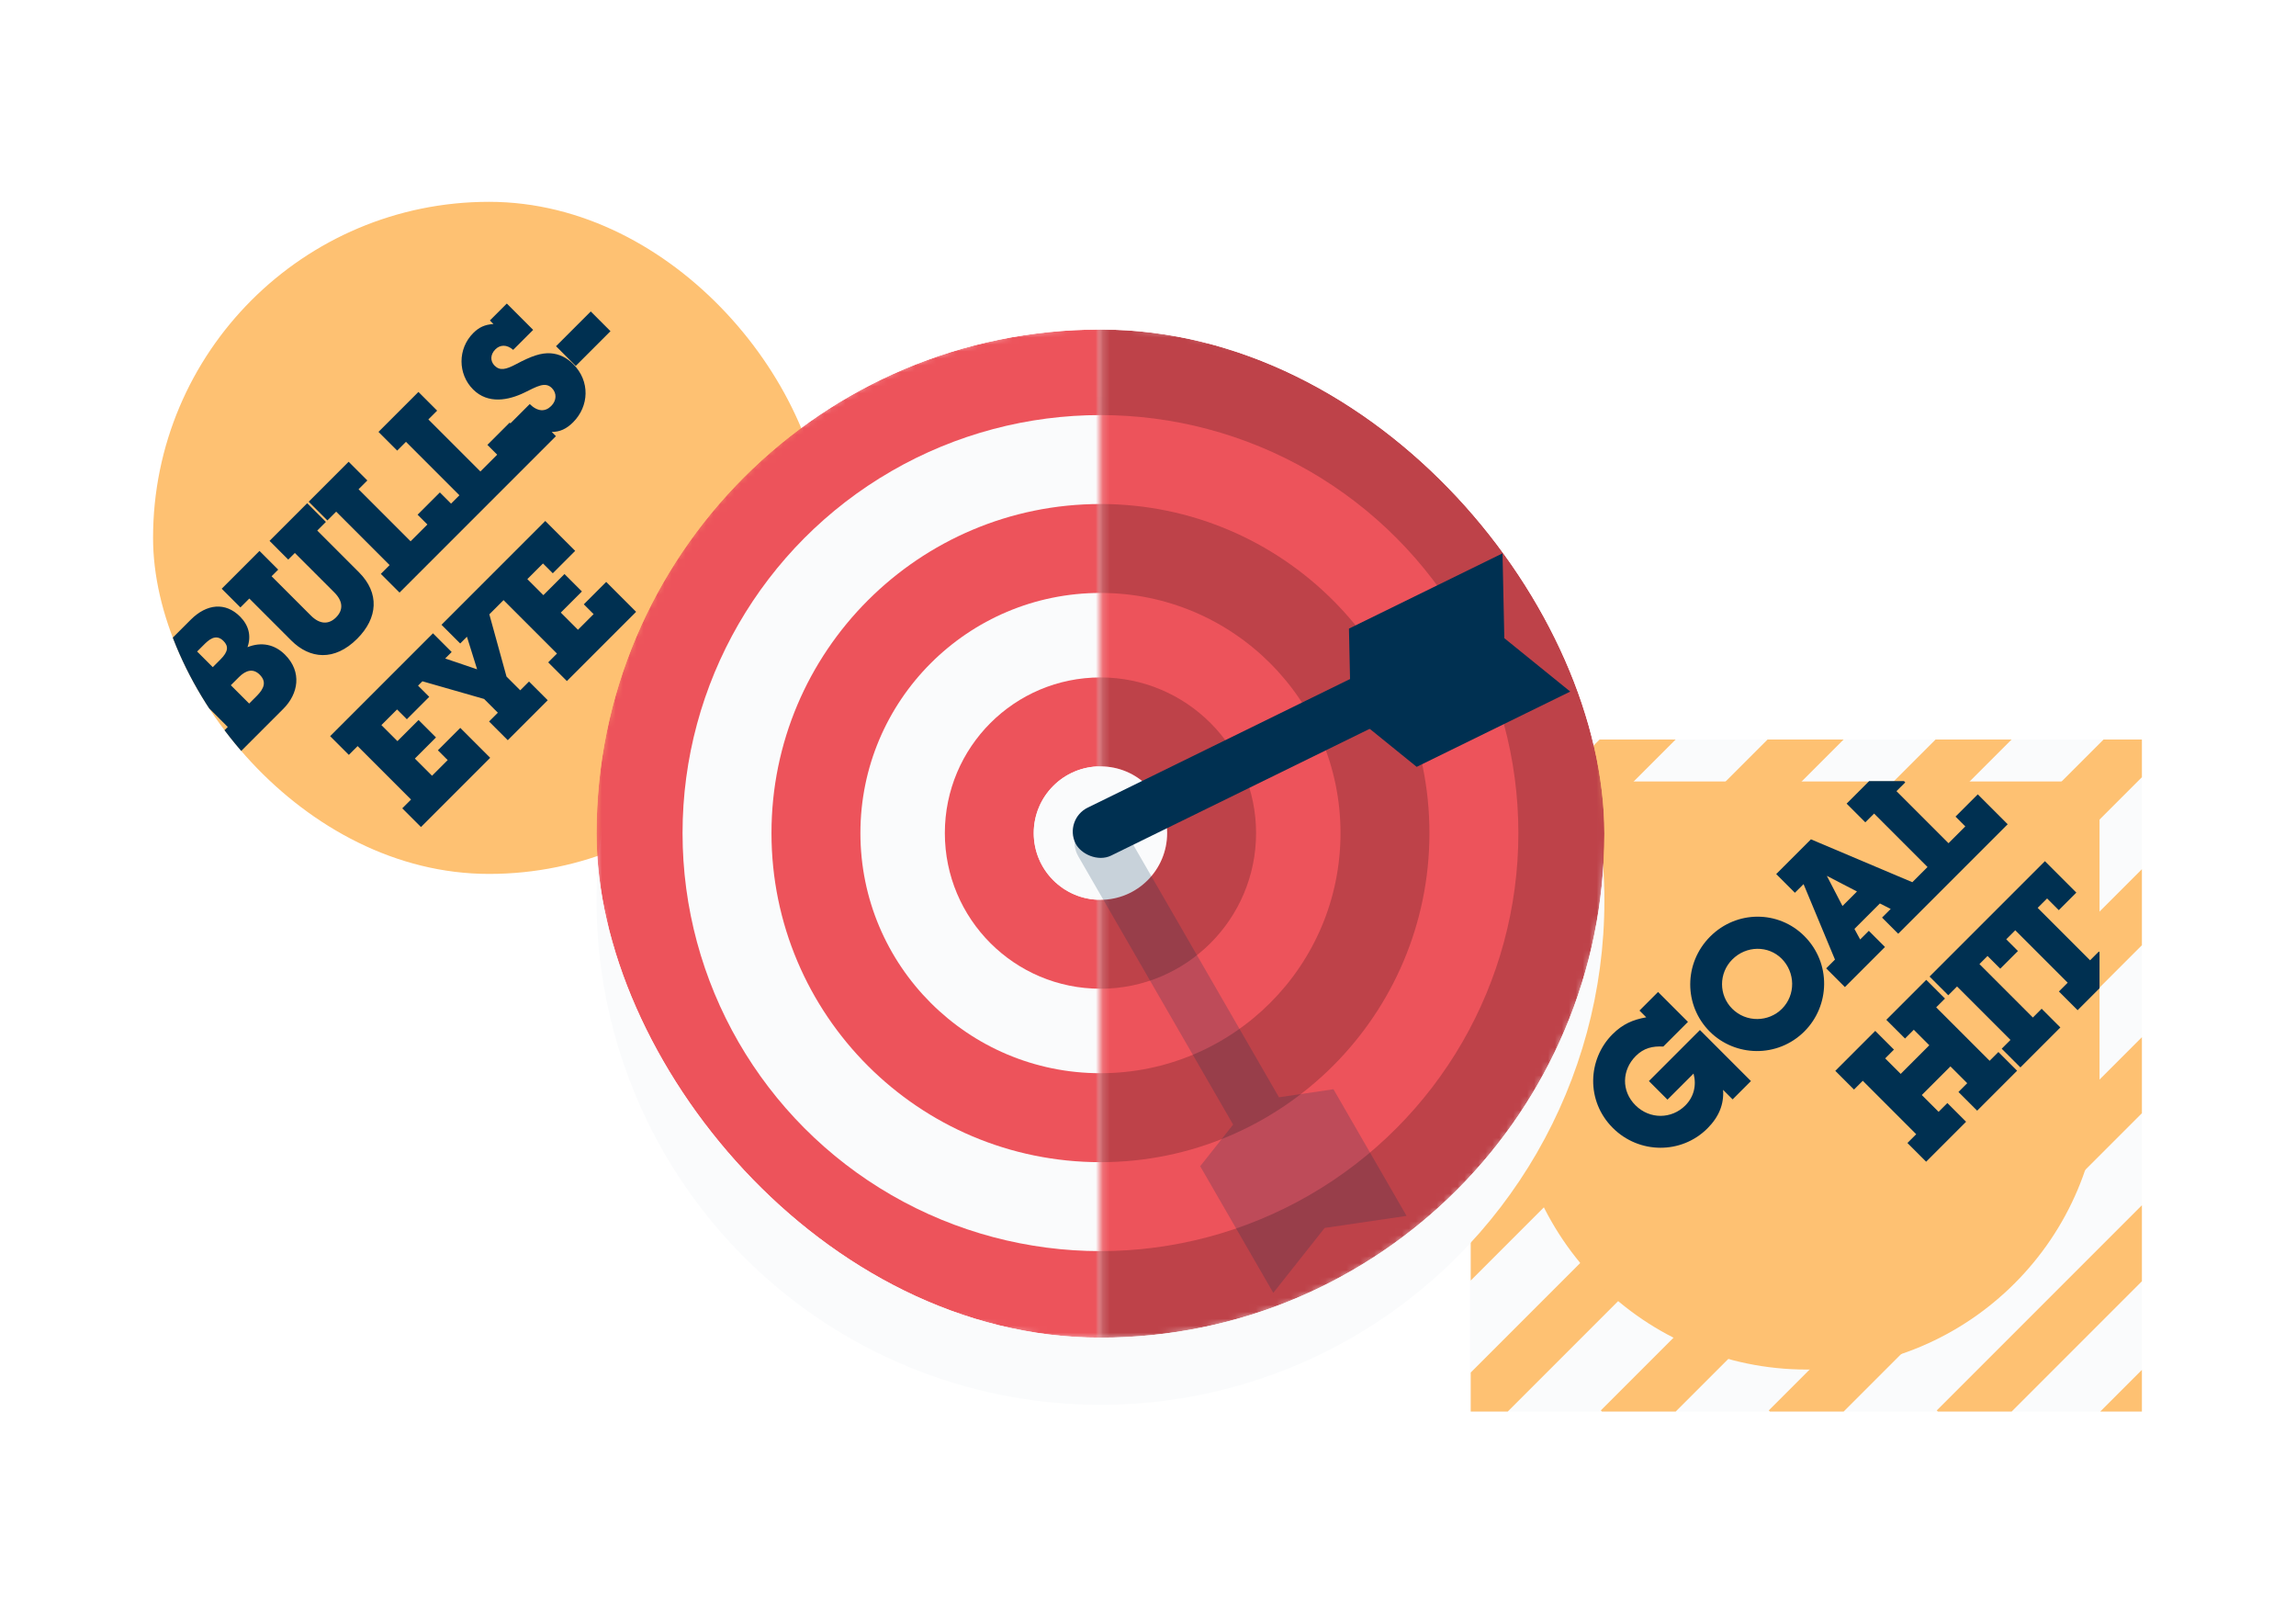
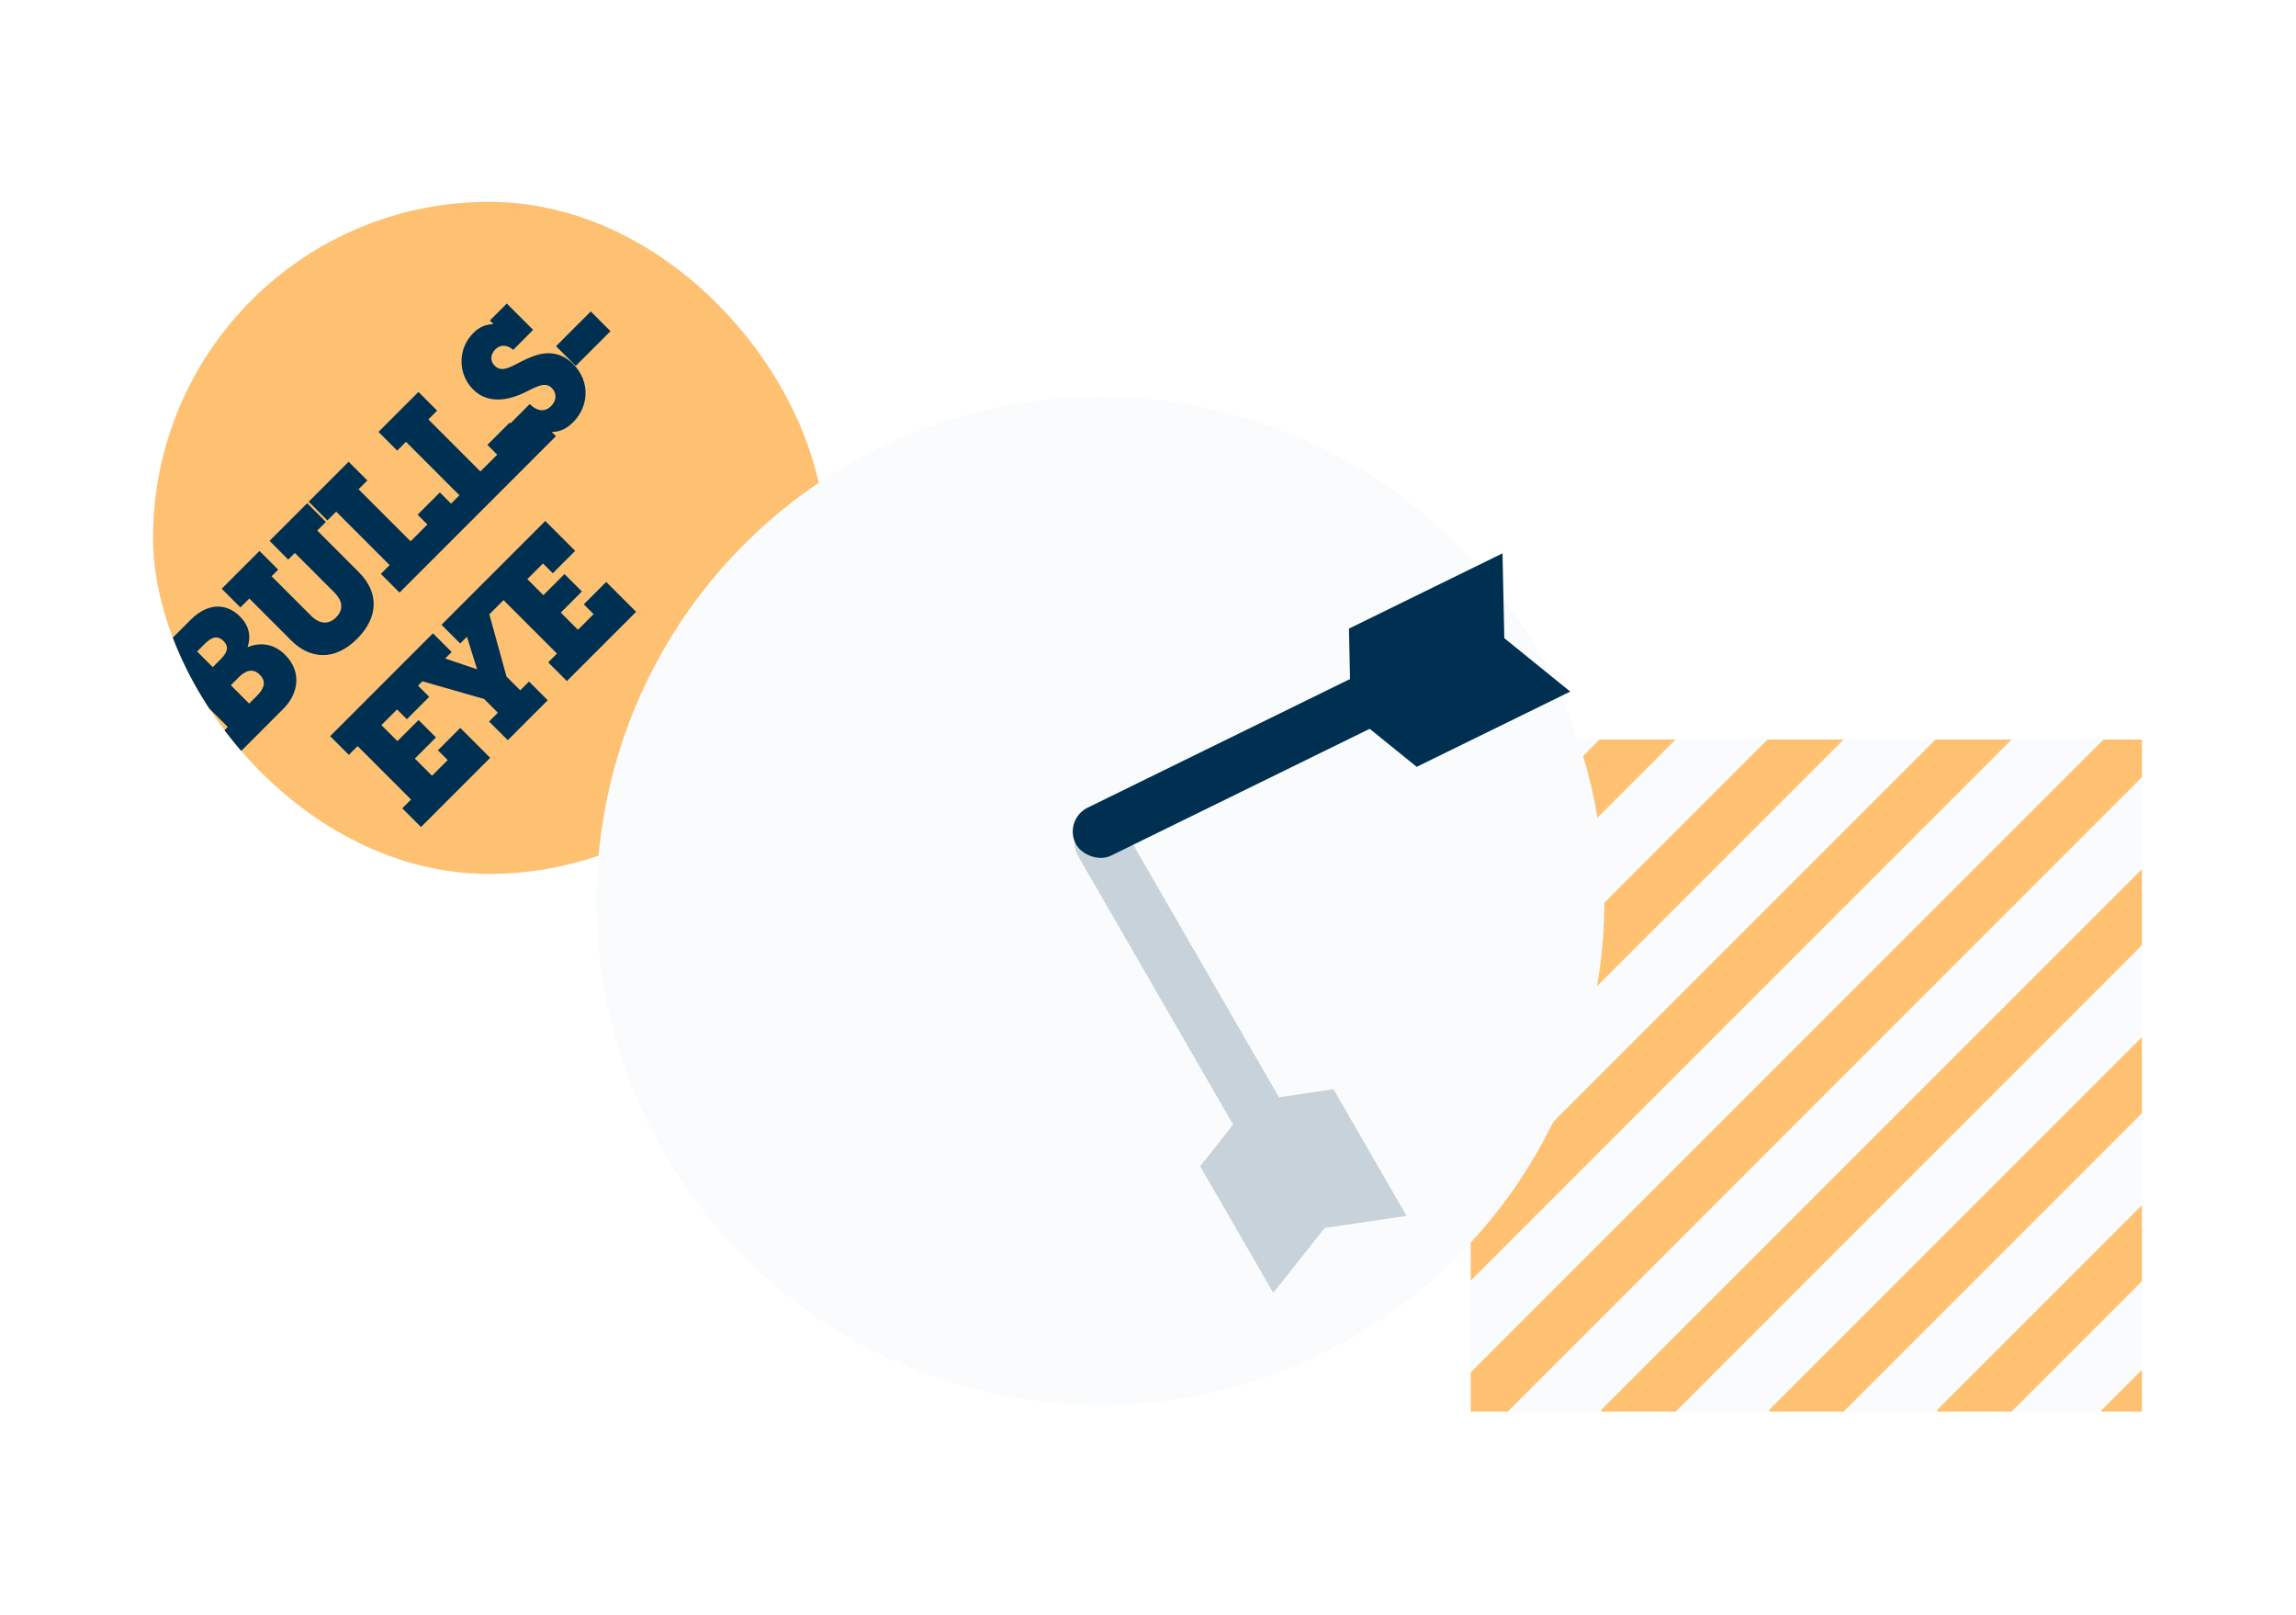
<svg xmlns="http://www.w3.org/2000/svg" width="330" height="232" viewBox="0 0 330 232" fill="none">
  <g clip-path="url(#clip0_3239_99407)">
    <rect x="22" y="29" width="96.571" height="96.571" rx="48.285" fill="#FEC172" />
    <path d="M23.796 98.039L25.058 96.777L32.738 104.457L31.476 105.719L34.164 108.407L40.728 101.842C42.868 99.703 43.453 96.558 40.966 94.071C39.485 92.59 37.583 92.188 35.572 92.992C36.139 91.365 35.755 89.847 34.493 88.585C32.408 86.501 29.721 86.738 27.417 89.042L21.108 95.351L23.796 98.039ZM28.331 93.614L29.209 92.736C29.94 92.005 30.982 90.962 32.116 92.096C32.866 92.846 32.829 93.614 31.695 94.747L30.58 95.863L28.331 93.614ZM33.176 98.459L34.347 97.289C35.352 96.283 36.395 96.009 37.327 96.942C38.333 97.947 37.986 98.916 36.889 100.014L35.81 101.092L33.176 98.459ZM31.866 84.593L34.554 87.281L35.834 86.001L41.868 92.035C44.52 94.686 48.067 95.052 51.34 91.779C54.321 88.798 54.577 85.215 51.596 82.234L45.599 76.236L46.842 74.993L44.154 72.305L38.742 77.717L41.429 80.405L42.38 79.455L48.049 85.123C49.292 86.366 49.384 87.628 48.305 88.707C47.281 89.731 46.001 89.767 44.684 88.451L39.034 82.801L39.985 81.85L37.297 79.162L31.866 84.593ZM44.368 72.091L47.056 74.778L48.318 73.517L55.998 81.197L54.736 82.458L57.424 85.146L67.518 75.053L63.221 70.756L60.021 73.956L61.429 75.364L59.015 77.777L51.536 70.299L52.798 69.037L50.11 66.349L44.368 72.091ZM54.4 62.059L57.088 64.746L58.35 63.485L66.03 71.165L64.768 72.426L67.456 75.114L77.55 65.021L73.253 60.724L70.053 63.924L71.461 65.332L69.047 67.745L61.568 60.267L62.83 59.005L60.142 56.317L54.4 62.059ZM70.924 46.559C69.68 46.632 68.839 47.035 68.016 47.858C65.767 50.107 65.785 53.745 67.998 55.958C70.156 58.116 73.1 57.512 75.367 56.415C77.141 55.556 78.348 54.788 79.317 55.757C80.048 56.488 80.011 57.549 79.225 58.335C78.366 59.194 77.287 59.176 76.135 58.061L73.191 61.005L77.378 65.192L79.902 62.669L79.298 62.065C80.469 62.065 81.419 61.626 82.37 60.676C84.674 58.372 84.839 54.769 82.389 52.319C81.456 51.387 80.377 50.856 79.152 50.765C77.781 50.673 76.391 51.149 74.197 52.319C72.716 53.105 71.856 53.307 71.088 52.539C70.43 51.88 70.467 50.929 71.198 50.198C71.874 49.522 72.844 49.467 73.758 50.271L76.629 47.4L72.844 43.615L70.412 46.047L70.924 46.559ZM79.916 49.745L82.751 52.579L87.743 47.587L84.909 44.753L79.916 49.745ZM47.45 105.779L50.138 108.467L51.4 107.205L59.079 114.885L57.818 116.146L60.506 118.834L70.453 108.887L66.156 104.59L62.938 107.808L64.346 109.216L62.096 111.465L59.628 108.997L62.663 105.961L60.158 103.456L57.123 106.492L54.819 104.188L57.068 101.939L58.476 103.347L61.694 100.128L57.397 95.831L47.45 105.779ZM56.873 96.356L59.561 99.044L60.713 97.892L69.581 100.433L71.556 102.408L70.294 103.67L72.982 106.358L78.724 100.616L76.036 97.928L74.774 99.19L72.799 97.215L70.331 88.273L71.465 87.14L68.777 84.452L63.456 89.773L66.144 92.461L67.113 91.492L68.576 96.173L63.986 94.618L64.918 93.686L62.23 90.998L56.873 96.356ZM68.425 84.804L71.112 87.492L72.374 86.23L80.054 93.91L78.792 95.172L81.48 97.86L91.428 87.912L87.13 83.615L83.912 86.834L85.32 88.242L83.071 90.491L80.603 88.022L83.638 84.987L81.133 82.482L78.097 85.517L75.794 83.213L78.043 80.964L79.451 82.372L82.669 79.154L78.372 74.857L68.425 84.804Z" fill="#003051" />
  </g>
  <g clip-path="url(#clip1_3239_99407)">
    <rect width="96.571" height="96.571" transform="translate(211.279 106.256)" fill="#FAFBFC" />
    <g clip-path="url(#clip2_3239_99407)">
      <line y1="-3.863" x2="144.766" y2="-3.863" transform="matrix(-0.707 0.707 0.707 0.707 217.183 105.771)" stroke="#FEC172" stroke-width="7.726" />
      <line y1="-3.863" x2="144.766" y2="-3.863" transform="matrix(-0.707 0.707 0.707 0.707 265.465 105.771)" stroke="#FEC172" stroke-width="7.726" />
      <line y1="-3.863" x2="144.766" y2="-3.863" transform="matrix(-0.707 0.707 0.707 0.707 241.324 105.771)" stroke="#FEC172" stroke-width="7.726" />
      <line y1="-3.863" x2="144.766" y2="-3.863" transform="matrix(-0.707 0.707 0.707 0.707 289.61 105.771)" stroke="#FEC172" stroke-width="7.726" />
      <line y1="-3.863" x2="144.766" y2="-3.863" transform="matrix(-0.707 0.707 0.707 0.707 313.755 105.771)" stroke="#FEC172" stroke-width="7.726" />
      <line y1="-3.863" x2="144.766" y2="-3.863" transform="matrix(-0.707 0.707 0.707 0.707 337.896 105.771)" stroke="#FEC172" stroke-width="7.726" />
      <line y1="-3.863" x2="144.766" y2="-3.863" transform="matrix(-0.707 0.707 0.707 0.707 362.037 105.771)" stroke="#FEC172" stroke-width="7.726" />
      <line y1="-3.863" x2="144.766" y2="-3.863" transform="matrix(-0.707 0.707 0.707 0.707 386.182 105.771)" stroke="#FEC172" stroke-width="7.726" />
      <line y1="-3.863" x2="144.766" y2="-3.863" transform="matrix(-0.707 0.707 0.707 0.707 405.494 110.117)" stroke="#FEC172" stroke-width="7.726" />
      <g clip-path="url(#clip3_3239_99407)">
        <path d="M217.426 112.289H301.925V154.539C301.925 177.873 283.009 196.788 259.675 196.788V196.788C236.342 196.788 217.426 177.873 217.426 154.539V112.289Z" fill="#FEC172" />
-         <path d="M236.611 146.174C234.691 146.521 233.228 147.143 231.765 148.606C228.181 152.19 227.925 158.187 231.801 162.064C235.587 165.849 241.676 165.867 245.406 162.137C247.07 160.473 247.801 158.644 247.655 156.596L249.026 157.968L251.659 155.335L244.327 148.002L236.995 155.335L239.664 158.004L243.413 154.256C243.87 155.993 243.431 157.639 242.224 158.845C240.268 160.802 237.123 160.875 235.056 158.809C233.008 156.761 233.1 153.744 235.111 151.732C236.245 150.599 237.507 150.288 239.061 150.379L242.608 146.832L238.311 142.535L235.641 145.205L236.611 146.174ZM259.331 134.497C255.638 130.804 249.622 130.749 245.8 134.57C241.997 138.374 241.979 144.463 245.745 148.23C249.366 151.85 255.473 152.069 259.35 148.193C263.007 144.536 263.244 138.41 259.331 134.497ZM256.113 144.956C254.193 146.876 250.975 146.95 248.964 144.938C247.025 143 247.007 139.837 248.982 137.862C250.993 135.85 254.157 135.832 256.077 137.752C258.033 139.709 258.125 142.945 256.113 144.956ZM255.29 125.592L257.978 128.28L259.222 127.037L263.738 137.88L262.476 139.142L265.164 141.83L270.924 136.07L268.602 133.748L267.359 134.991L266.536 133.473L270.193 129.816L271.747 130.603L270.504 131.846L272.826 134.168L278.787 128.207L276.099 125.519L274.856 126.763L260.282 120.6L255.29 125.592ZM266.901 128.097L264.817 130.182L262.568 125.848L266.901 128.097ZM265.41 115.472L268.098 118.16L269.36 116.899L277.04 124.579L275.778 125.84L278.466 128.528L288.559 118.435L284.262 114.138L281.062 117.337L282.47 118.745L280.057 121.159L272.578 113.68L273.84 112.419L271.152 109.731L265.41 115.472ZM263.785 153.868L266.473 156.555L267.734 155.294L275.414 162.974L274.152 164.235L276.84 166.923L282.582 161.182L279.894 158.494L278.632 159.755L276.219 157.342L280.333 153.228L282.747 155.641L281.485 156.903L284.173 159.591L289.914 153.849L287.226 151.161L285.965 152.423L278.285 144.743L279.547 143.481L276.859 140.793L271.117 146.535L273.805 149.223L275.067 147.961L277.297 150.192L273.183 154.306L270.952 152.076L272.214 150.814L269.526 148.126L263.785 153.868ZM277.334 140.318L280.022 143.006L281.284 141.744L288.964 149.424L287.702 150.686L290.39 153.374L296.132 147.632L293.444 144.944L292.182 146.206L284.502 138.526L285.764 137.264L283.076 134.576L277.334 140.318ZM282.978 134.674L287.495 139.19L290.036 136.649L288.354 134.967L289.652 133.668L297.186 141.202L295.924 142.464L298.612 145.152L304.354 139.41L301.666 136.722L300.404 137.984L292.87 130.45L294.224 129.097L295.906 130.779L298.429 128.256L293.913 123.739L282.978 134.674Z" fill="#003051" />
      </g>
    </g>
  </g>
  <g filter="url(#filter0_d_3239_99407)">
    <circle cx="158.168" cy="119.776" r="72.428" fill="#FAFBFC" />
  </g>
  <g clip-path="url(#clip4_3239_99407)">
    <g clip-path="url(#clip5_3239_99407)">
      <g clip-path="url(#clip6_3239_99407)">
        <g clip-path="url(#clip7_3239_99407)">
          <mask id="mask0_3239_99407" style="mask-type:alpha" maskUnits="userSpaceOnUse" x="85" y="46" width="74" height="147">
            <path d="M85.322 119.704C85.322 159.935 117.936 192.549 158.167 192.549V46.859C117.936 46.859 85.322 79.473 85.322 119.704Z" fill="#DEE8F5" />
          </mask>
          <g mask="url(#mask0_3239_99407)">
            <circle cx="158.167" cy="119.704" r="72.845" fill="#ED535B" />
            <circle cx="158.166" cy="119.706" r="60.065" fill="#FAFBFC" />
-             <circle cx="158.168" cy="119.705" r="47.285" fill="#ED535B" />
            <circle cx="158.17" cy="119.703" r="34.505" fill="#FAFBFC" />
            <circle cx="158.166" cy="119.704" r="22.365" fill="#ED535B" />
            <circle cx="158.164" cy="119.704" r="9.585" fill="#FAFBFC" />
          </g>
          <mask id="mask1_3239_99407" style="mask-type:alpha" maskUnits="userSpaceOnUse" x="158" y="46" width="74" height="147">
            <path d="M231.012 119.704C231.012 159.935 198.398 192.549 158.167 192.549V46.859C198.398 46.859 231.012 79.473 231.012 119.704Z" fill="#DEE8F5" />
          </mask>
          <g mask="url(#mask1_3239_99407)">
            <circle r="72.845" transform="matrix(-1 0 0 1 158.167 119.704)" fill="#BE4249" />
            <circle r="60.065" transform="matrix(-1 0 0 1 158.168 119.706)" fill="#ED535B" />
            <circle r="47.285" transform="matrix(-1 0 0 1 158.166 119.705)" fill="#BE4249" />
            <circle r="34.505" transform="matrix(-1 0 0 1 158.164 119.703)" fill="#ED535B" />
            <circle r="22.365" transform="matrix(-1 0 0 1 158.168 119.704)" fill="#BE4249" />
-             <circle r="9.585" transform="matrix(-1 0 0 1 158.17 119.704)" fill="#ED535B" />
          </g>
          <circle cx="158.164" cy="119.704" r="9.585" fill="#FAFBFC" />
        </g>
        <mask id="mask2_3239_99407" style="mask-type:alpha" maskUnits="userSpaceOnUse" x="85" y="46" width="147" height="147">
          <circle cx="158.167" cy="119.704" r="72.845" fill="#DEE8F5" />
        </mask>
        <g mask="url(#mask2_3239_99407)">
          <path opacity="0.2" fill-rule="evenodd" clip-rule="evenodd" d="M161.609 119.189C160.551 117.355 158.206 116.727 156.372 117.786C154.538 118.844 153.91 121.189 154.969 123.023L177.236 161.591L172.502 167.571L183.008 185.767L190.392 176.439L202.163 174.708L191.657 156.512L183.823 157.664L161.609 119.189Z" fill="#003051" />
        </g>
        <path d="M215.954 79.51L193.883 90.325L194.143 102.514L203.616 110.187L225.687 99.371L216.213 91.698L215.954 79.51Z" fill="#003051" />
        <rect x="216.549" y="95.074" width="67.136" height="7.668" rx="3.834" transform="rotate(153.89 216.549 95.074)" fill="#003051" />
      </g>
    </g>
  </g>
  <defs>
    <filter id="filter0_d_3239_99407" x="66.426" y="37.691" width="183.485" height="183.484" filterUnits="userSpaceOnUse" color-interpolation-filters="sRGB">
      <feFlood flood-opacity="0" result="BackgroundImageFix" />
      <feColorMatrix in="SourceAlpha" type="matrix" values="0 0 0 0 0 0 0 0 0 0 0 0 0 0 0 0 0 0 127 0" result="hardAlpha" />
      <feOffset dy="9.657" />
      <feGaussianBlur stdDeviation="9.657" />
      <feComposite in2="hardAlpha" operator="out" />
      <feColorMatrix type="matrix" values="0 0 0 0 0 0 0 0 0 0 0 0 0 0 0 0 0 0 0.15 0" />
      <feBlend mode="normal" in2="BackgroundImageFix" result="effect1_dropShadow_3239_99407" />
      <feBlend mode="normal" in="SourceGraphic" in2="effect1_dropShadow_3239_99407" result="shape" />
    </filter>
    <clipPath id="clip0_3239_99407">
      <rect x="22" y="29" width="96.571" height="96.571" rx="48.285" fill="white" />
    </clipPath>
    <clipPath id="clip1_3239_99407">
      <rect width="96.571" height="96.571" fill="white" transform="translate(211.279 106.256)" />
    </clipPath>
    <clipPath id="clip2_3239_99407">
      <rect width="96.571" height="96.571" fill="white" transform="matrix(4.37114e-08 -1 -1 -4.37114e-08 307.958 202.826)" />
    </clipPath>
    <clipPath id="clip3_3239_99407">
-       <rect width="84.606" height="84.179" fill="white" transform="matrix(4.37114e-08 -1 -1 -4.37114e-08 301.762 196.842)" />
-     </clipPath>
+       </clipPath>
    <clipPath id="clip4_3239_99407">
      <rect x="85.74" y="47.348" width="144.856" height="144.856" rx="72.428" fill="white" />
    </clipPath>
    <clipPath id="clip5_3239_99407">
      <rect x="85.322" y="46.643" width="145.69" height="145.69" rx="72.845" fill="white" />
    </clipPath>
    <clipPath id="clip6_3239_99407">
      <rect width="189.78" height="162.303" fill="white" transform="translate(85.322 30.029)" />
    </clipPath>
    <clipPath id="clip7_3239_99407">
-       <rect x="85.322" y="46.861" width="145.69" height="145.69" rx="72.845" fill="white" />
-     </clipPath>
+       </clipPath>
  </defs>
</svg>